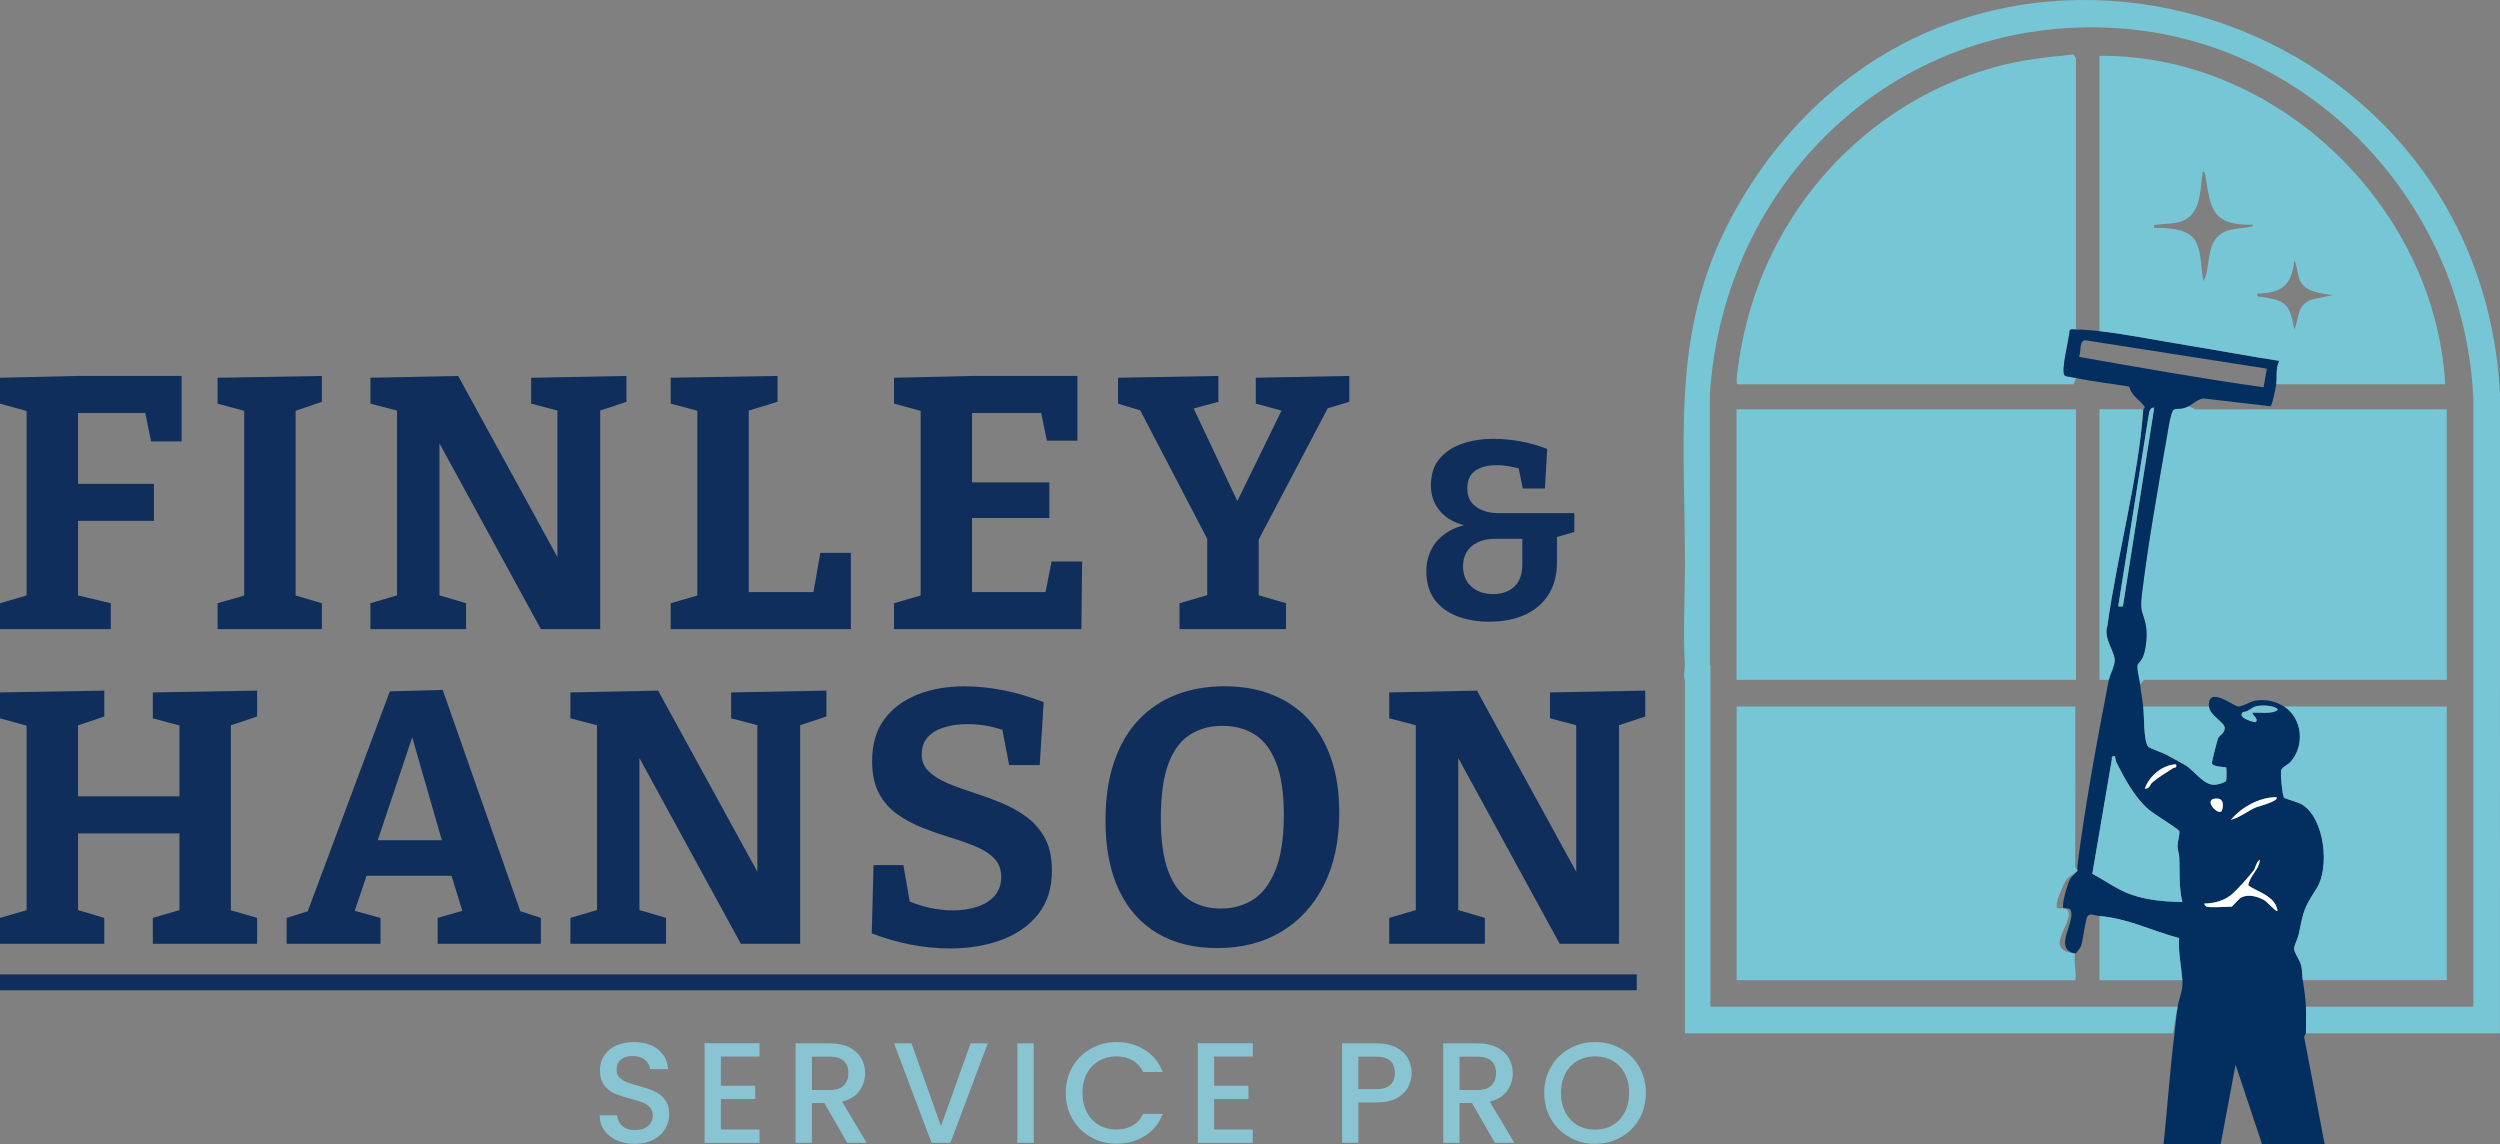
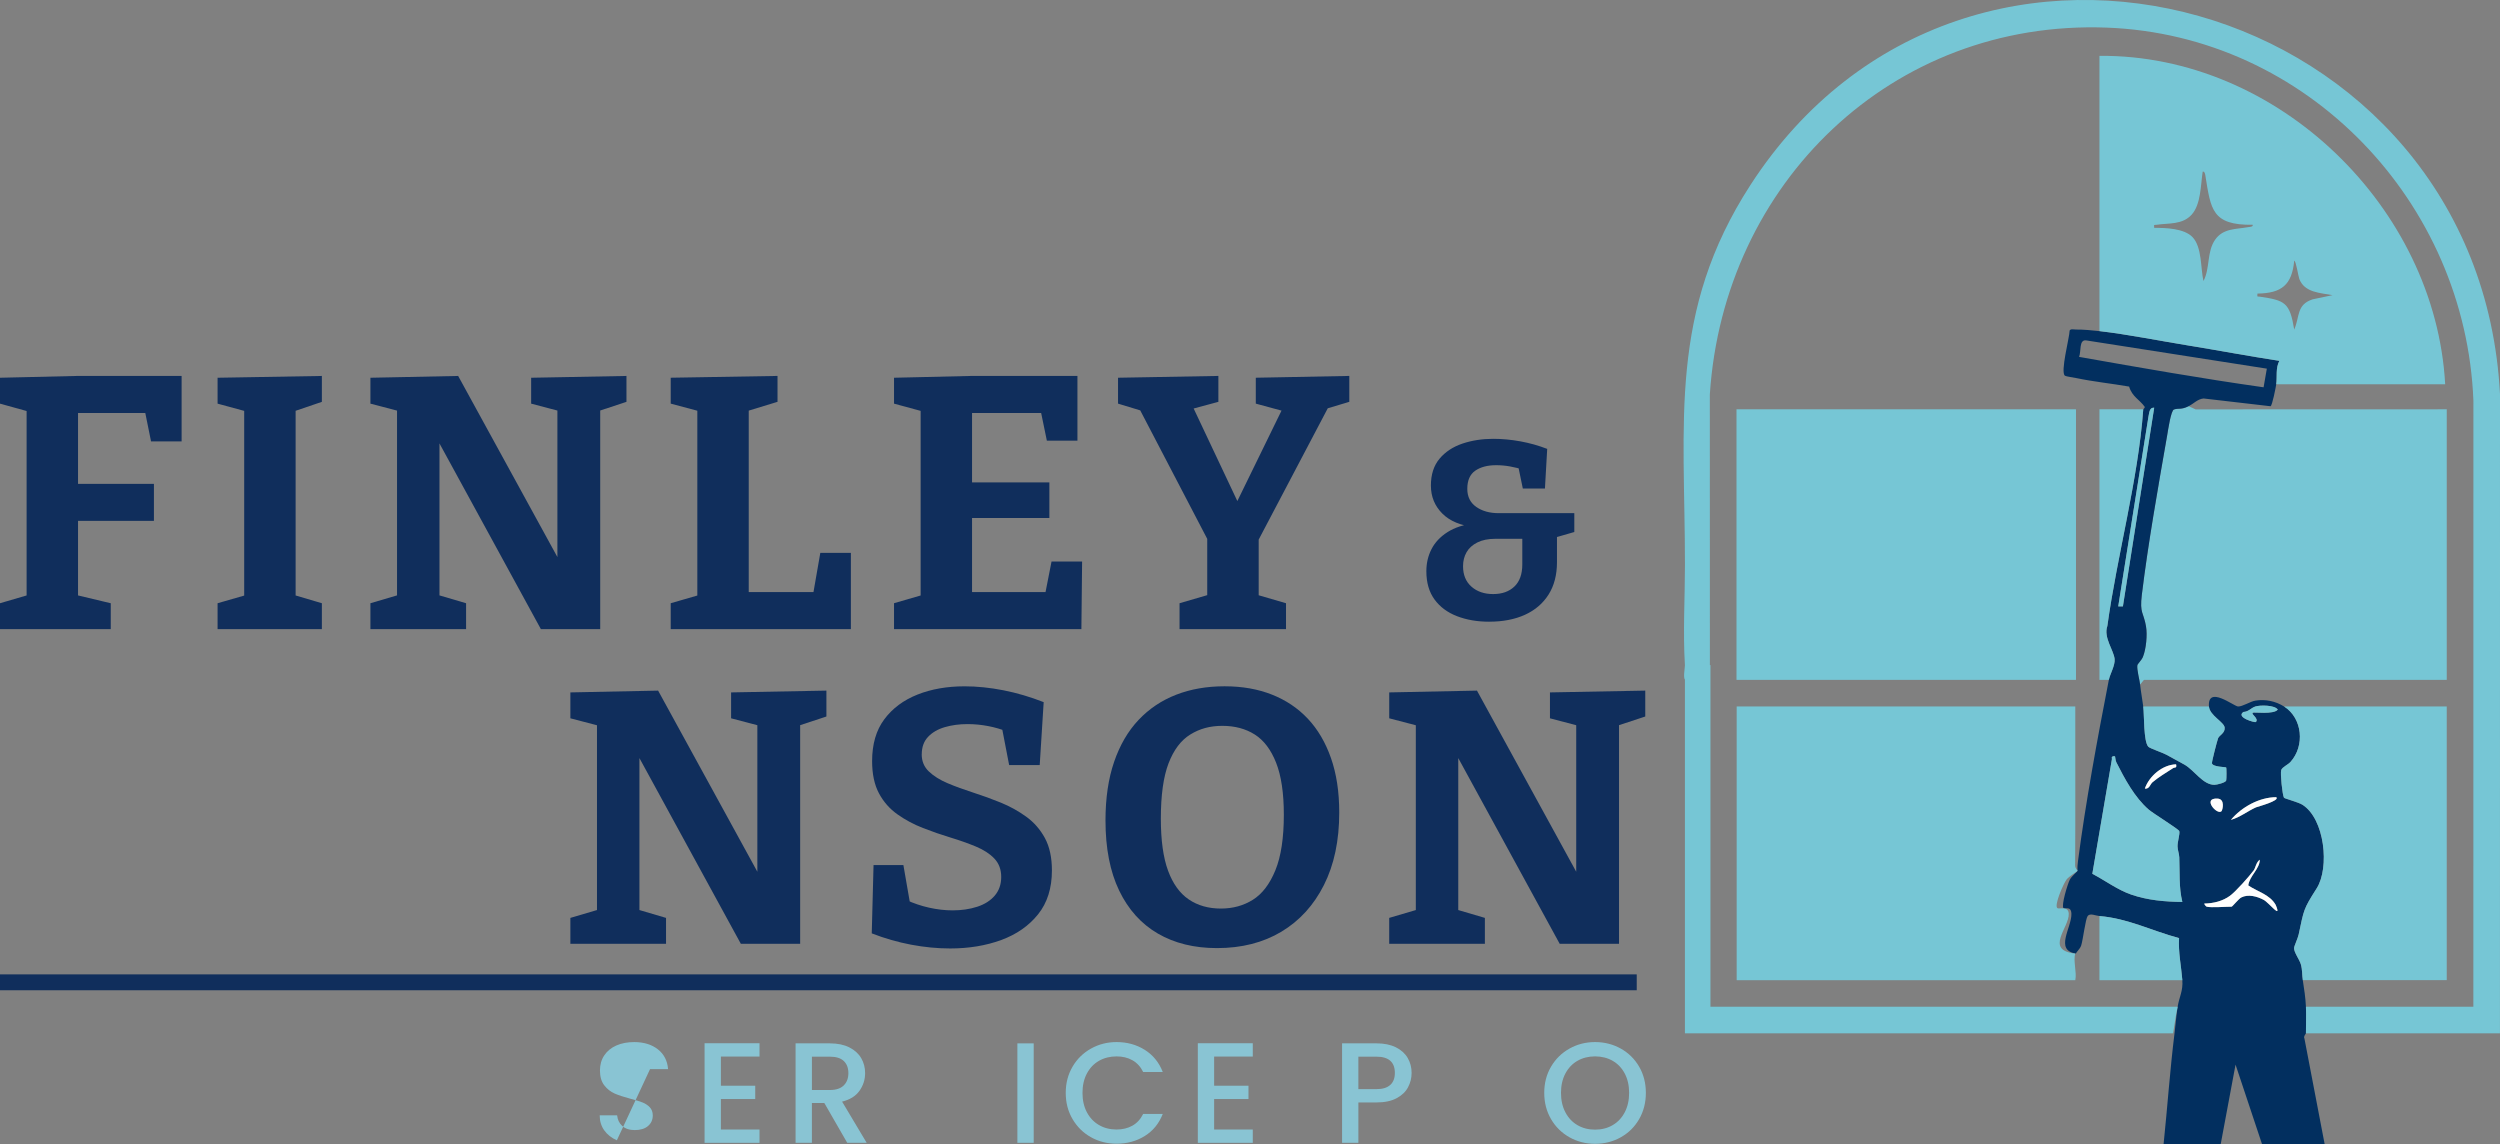
<svg xmlns="http://www.w3.org/2000/svg" id="Layer_2" data-name="Layer 2" viewBox="0 0 1432.58 655.76">
  <rect x="0" y="0" width="1432.58" height="655.76" fill="#808080" stroke="none" />
  <defs>
    <style>
      .cls-1 {
        fill: #102e5c;
      }

      .cls-2 {
        fill: #76c6d5;
      }

      .cls-3 {
        fill: #fefefe;
      }

      .cls-4 {
        fill: #022f5f;
      }

      .cls-5 {
        fill: #89c4d3;
      }
    </style>
  </defs>
  <g id="Layer_1-2" data-name="Layer 1">
    <g>
      <g>
        <rect class="cls-2" x="995.07" y="234.54" width="194.53" height="155.04" />
-         <path class="cls-2" d="M1189.6,188.84c-1.14.03-3.02-.56-3.63.57-.08,4.12-5.48,23.95-2.68,25.9.63.44,4.87,1,6.32,1.31l-1.32,3.59h-192.7c-1.63-.23,2.01-20.24,2.45-22.58,14.26-75.58,69.76-137.96,144.05-158.91,15.37-4.34,30.22-5.95,46.1-7.52l1.41,2.14v155.49Z" />
        <path class="cls-2" d="M1254.15,232.75l3.99,1.84,143.93-.05v155.04h-173.51s-2.2,2.69-2.2,2.69c-.25-2.36-2.01-8.87-1.58-11.1.14-.75,2.43-2.89,3.19-4.77,1.87-4.59,2.6-12.68,1.76-17.53-1.39-8.1-3.71-7.21-2.39-18.05,3.57-29.32,9.38-61.97,14.5-91.26.46-2.63,2.13-14.34,3.9-14.92,2.93-.96,3.99.29,8.41-1.9Z" />
        <path class="cls-4" d="M1189.6,188.84c3.56-.09,9.81.48,13.45.9,16.03,1.85,34.34,5.54,50.54,8.18,17.53,2.85,35,6.18,52.55,8.86-2.26,4.2-1.18,9.28-1.79,13.43-.27,1.83-2.29,12.34-3.28,12.58l-38.34-4.45c-3.49.34-5.54,2.9-8.59,4.42-4.41,2.2-5.48.94-8.41,1.9-1.77.58-3.44,12.29-3.9,14.92-5.12,29.28-10.93,61.94-14.5,91.26-1.32,10.84,1,9.95,2.39,18.05.83,4.85.1,12.94-1.76,17.53-.76,1.88-3.05,4.01-3.19,4.77-.43,2.23,1.33,8.74,1.58,11.1.46,4.3,1.27,8.36,1.79,12.55.61,4.92.11,20.11,2.92,23.08.9.95,8.04,3.34,10.26,4.53,3.42,1.84,7,3.79,10.42,5.71,5.66,3.17,10.58,11.61,17.19,11.58,1.41,0,6.46-1.27,6.75-2.49.19-.8.24-7.2-.03-7.46-.32-.3-7.71-.24-8.14-2.38-.17-.84,2.93-12.76,3.51-14.31.67-1.81,4.04-2.88,3.78-6.12s-8.64-6.95-9.01-12.14c-.89-12.31,14.2-.15,16.65,0s7.02-2.89,10.01-3.37c5.65-.91,11.55.32,16.37,3.37,10.58,6.69,12.07,22.61,3.62,31.85-1.45,1.58-4.72,2.9-5.25,4.61-.6,1.94.66,14.18,1.58,15.82.27.49,8.18,2.53,10.53,4,12.85,8.04,15.73,36.14,8.19,47.97-7.72,12.13-7.22,12.08-10.31,26.44-.48,2.24-2.58,6.5-2.62,7.76-.09,2.42,3.06,6.53,3.86,9.22.94,3.18.69,6.19,1.15,9.16.78,5.05,1.56,10.11,1.79,15.24s-.04,10.19,0,15.24c0,.17-1.55,1.82-.86,2.94l11.62,60.69h-35.86l-15.23-45.71-8.53,45.71h-32.72c2.21-21.16,3.66-42.52,6.28-63.63.59-4.75,1-10.31,1.79-15.24.91-5.65,3.18-9.13,2.69-15.24-.65-8.04-2.38-15.98-1.88-24.11-15.69-4.18-29.11-11.25-45.63-12.64-2.14-.18-5.38-1.85-6.74-.01-1.27,1.72-2.64,13.52-3.72,16.88-.67,2.07-2.74,3.59-2.98,4.64-12.49-1.95-2.33-15.02-2.62-22.86-.17-4.64-3.82-2.49-4.52-3.16-1.47-1.42,2.41-14.13,3.66-16.44,1.03-1.92,4.39-4.62,4.38-5.04-.16-1.88.02-3.69.26-5.55,4.33-33.39,11.21-70.62,17.67-103.79.64-3.28,3.7-8.28,3.31-11.98-.52-5.03-6.5-12.35-4.16-18.89,5.52-40.2,17.67-83.83,20.57-124.17.01-.15.87-.62.88-1.37-2.95-4.21-7.28-5.83-8.97-11.65-10.01-1.75-20.5-2.8-30.46-4.91-1.44-.31-5.68-.87-6.32-1.31-2.79-1.95,2.6-21.78,2.68-25.9.62-1.14,2.49-.55,3.63-.57ZM1298.97,211.25l-103.58-16.2c-4.2-.53-2.72,6.5-4.02,9.45,35.13,6.22,70.44,12.45,105.74,17.43l1.86-10.68ZM1234.42,233.65c-2.97-.25-2.8,3.24-3.3,5.2l-17.3,108.62h2.68s17.93-113.82,17.93-113.82ZM1305.24,406.6c-1.8-2.65-10.25-2.63-12.93-1.73-2.36.79-3.86,3.01-6.77,3.11-4.55,3.17,6.77,6.23,7.14,5.8,1.88-2.19-2.89-4.38-1.78-5.37.55-.49,12.08,1.2,14.34-1.81ZM1212,433.5c-.37-.41-2.47-.22-1.78,1.34l-11.25,65.87c7.39,3.89,14.43,9.19,22.22,11.89,9.41,3.27,19.42,4.13,29.37,4.24-2.07-8.38-1.42-17.05-1.76-25.57-.08-2.13-.95-4.11-1-6.23-.07-2.78,1.42-7.01,1.01-8.79-.24-1.04-15.03-10.18-17.5-12.31-8.08-6.97-13.82-17.7-18.59-27.15-.53-1.05-.6-3.17-.72-3.3ZM1246.97,437.99c-7.8.2-15.43,6.74-17.9,13.9,2.58.41,3.01-2.45,4.4-3.63,3.6-3.05,7.79-5.46,11.72-8.05,1.04-.69,2.31.22,1.78-2.21ZM1304.34,456.81c-9.72.04-19.87,5.68-25.97,13,5.23-1.46,9.45-4.95,14.34-7.16.78-.35,14.08-3.81,11.63-5.84ZM1272.97,464.87c.62-.61,2.27-7-2.23-7.25-9.11-.5-.26,9.69,2.23,7.25ZM1264.46,519.54c2.67.68,10.86,0,14.34,0,.41,0,4.07-4.53,5.49-5.26,3.97-2.06,9.05-.66,12.8,1.32,3.24,1.71,10.65,11.65,6.95,2.91-3.35-5.96-10.61-7.63-15.71-11.16.71-5.42,6.54-9.4,6.61-14.71-2.09,1.38-2.51,4.75-3.43,6-2.59,3.5-10.25,12.14-13.6,14.62-4.25,3.14-9.54,4.42-14.79,4.49-.03.56,1.04,1.71,1.34,1.78Z" />
        <path class="cls-2" d="M1203.05,189.73V32c102.22-.85,192.53,86.87,198.12,188.21h-96.82c.62-4.16-.46-9.24,1.79-13.44-17.55-2.68-35.02-6.01-52.55-8.86-16.2-2.63-34.51-6.33-50.54-8.18ZM1290.9,128.8c-23.4.34-24.01-8.82-27.12-28.02-.13-.8-.38-2.69-1.56-2.45-1.18,7.49-.96,18.72-6.29,24.63s-13.02,4.8-20.16,5.85c-1.56.23-1.51-.47-1.34,1.77,6.47-.05,17.24.28,22,5.34,5.46,5.8,4.53,17.79,6.23,25.13,3.88-7.36,1.8-16.76,6.72-23.75,4.64-6.58,12-5.87,18.86-7.14.95-.18,2.9-.08,2.65-1.36ZM1336.62,169.13c-7.04-1.31-15.99-1.42-19.02-9.22-.61-1.57-1.93-10.54-2.94-10.51-1.32,13.91-7.23,18.63-21.07,18.83-.15,2.25-.21,1.53,1.36,1.77,14.43,2.15,17.16,3.29,19.71,18.85,3.28-7.53,1.19-14.18,10.49-17.31l11.47-2.41Z" />
        <path class="cls-2" d="M1189.21,546.43c-1.33,3.92.97,10.9,0,15.24h-194.04v-156.84h194.04c-.07,30.34.13,60.71-.09,91.07-.01,1.69,1.37,2.88,1.37,3.03.02.41-4.79,3.12-6.27,5.04-1.78,2.31-7.35,15.02-5.24,16.44,1,.68,6.23-1.48,6.48,3.16.42,7.85-14.16,20.91,3.75,22.86Z" />
        <path class="cls-2" d="M1308.83,404.82h93.23v156.84h-82.47c-.46-2.97-.21-5.97-1.15-9.16-.8-2.69-3.95-6.8-3.86-9.22.05-1.25,2.14-5.52,2.62-7.76,3.09-14.36,2.58-14.32,10.31-26.44,7.54-11.84,4.65-39.93-8.19-47.97-2.35-1.47-10.25-3.51-10.53-4-.91-1.64-2.18-13.88-1.58-15.82.53-1.71,3.8-3.02,5.25-4.61,8.44-9.25,6.95-25.17-3.62-31.85Z" />
        <path class="cls-2" d="M1228.15,234.54c-2.89,40.34-15.04,83.98-20.57,124.17-2.34,6.54,3.64,13.86,4.16,18.89.38,3.71-2.68,8.7-3.31,11.98h-5.38s0-155.05,0-155.05h25.11Z" />
        <path class="cls-2" d="M1203.05,524.92c16.51,1.39,29.94,8.45,45.63,12.64-.5,8.13,1.24,16.07,1.88,24.11h-47.52s0-36.74,0-36.74Z" />
        <path class="cls-2" d="M1265.8,404.82c.37,5.19,8.75,8.92,9.01,12.14s-3.1,4.31-3.78,6.12c-.58,1.56-3.68,13.47-3.51,14.31.43,2.14,7.82,2.08,8.14,2.38.27.25.23,6.66.03,7.46-.29,1.21-5.35,2.48-6.75,2.49-6.62.04-11.54-8.4-17.19-11.58-3.42-1.92-7-3.88-10.42-5.71-2.22-1.19-9.36-3.58-10.26-4.53-2.81-2.97-2.31-18.16-2.92-23.08h37.65Z" />
        <path class="cls-2" d="M1212,433.5c.11.13.18,2.24.72,3.3,4.77,9.44,10.51,20.18,18.59,27.15,2.47,2.13,17.26,11.27,17.5,12.31.42,1.78-1.07,6.01-1.01,8.79.05,2.12.91,4.1,1,6.23.34,8.52-.31,17.19,1.76,25.57-9.95-.11-19.96-.97-29.37-4.24-7.79-2.71-14.83-8.01-22.22-11.89l11.25-65.87c-.69-1.56,1.41-1.75,1.78-1.34Z" />
        <path class="cls-2" d="M1234.42,233.65l-17.93,113.82h-2.68s17.3-108.62,17.3-108.62c.51-1.96.34-5.45,3.3-5.2Z" />
        <path class="cls-3" d="M1264.46,519.54c-.3-.08-1.37-1.22-1.34-1.78,5.25-.08,10.54-1.35,14.79-4.49,3.35-2.48,11.01-11.12,13.6-14.62.93-1.25,1.34-4.62,3.43-6-.07,5.31-5.9,9.29-6.61,14.71,5.1,3.53,12.36,5.2,15.71,11.16,3.7,8.74-3.71-1.2-6.95-2.91-3.74-1.98-8.83-3.37-12.8-1.32-1.42.73-5.08,5.26-5.49,5.26-3.48,0-11.68.68-14.34,0Z" />
        <path class="cls-2" d="M1305.24,406.6c-2.25,3.01-13.79,1.32-14.34,1.81-1.11.99,3.66,3.18,1.78,5.37-.37.43-11.69-2.62-7.14-5.8,2.91-.1,4.41-2.31,6.77-3.11,2.68-.9,11.13-.92,12.93,1.73Z" />
        <path class="cls-3" d="M1304.34,456.81c2.45,2.03-10.86,5.49-11.63,5.84-4.89,2.21-9.11,5.7-14.34,7.16,6.11-7.32,16.25-12.96,25.97-13Z" />
        <path class="cls-3" d="M1246.97,437.99c.54,2.43-.74,1.53-1.78,2.21-3.93,2.59-8.12,5-11.72,8.05-1.39,1.18-1.82,4.04-4.4,3.63,2.47-7.16,10.11-13.69,17.9-13.9Z" />
        <path class="cls-3" d="M1272.97,464.87c-2.49,2.44-11.34-7.76-2.23-7.25,4.5.25,2.85,6.65,2.23,7.25Z" />
        <path class="cls-2" d="M1003.12,105.92c-47.19,72.83-37.56,135.95-37.59,217.84,0,18.93-1.19,38.46-.02,57.37.08,1.24-1.08,7.1,0,8.25v202.75h279.75c.86-4.75,1.46-10.31,2.61-15.24h-267.73v-195.77h-.32l-.03-155.14c7.92-120.93,104.21-214.72,227.33-210.16,114.93,4.25,205.77,99.92,210.22,213.75l-.03,347.32h-95.93c.23,5.03-.04,10.18,0,15.23h111.17s.03-366.14.03-366.14c-11.72-226.71-305.47-311.45-429.46-120.07Z" />
      </g>
      <g>
        <path class="cls-1" d="M0,360.51v-14.84l18.34-5.36-3.09,4.33v-113.96l4.12,5.98L0,231.3v-14.84l44.1-1.03h59.97v37.51h-17.52l-3.92-19.37,5.36,3.09h-47.81l4.53-4.53v49.25l-4.53-4.12h48.02v21.23h-48.02l4.53-4.74v50.9l-3.71-4.33,22.46,5.36v14.84H0Z" />
        <path class="cls-1" d="M184.44,230.27l-18.13,6.18,3.09-4.53v112.72l-3.09-4.33,18.13,5.36v14.84h-59.76v-14.84l17.93-5.15-2.68,4.12v-112.72l3.71,4.53-18.96-5.15v-14.84l59.76-1.03v14.84Z" />
        <path class="cls-1" d="M304.37,216.46l54.61-1.03v14.84l-19.37,6.39,4.33-6.18v130.03h-34l-62.23-113.96h4.12v99.53l-4.33-6.18,19.58,5.77v14.84h-54.82v-14.84l19.58-5.77-4.33,6.18v-115.4l2.88,5.36-18.13-4.74v-14.84l50.28-1.03,61.2,111.69h-4.33v-96.65l4.53,5.98-19.58-5.15v-14.84Z" />
        <path class="cls-1" d="M470.06,316.82h17.52v43.69h-103.24v-14.84l18.55-5.36-3.3,5.77v-115.4l3.3,5.56-18.55-4.95v-14.84l61.2-1.03v14.84l-19.58,5.98,3.09-5.56v113.14l-4.53-4.53h44.92l-4.12,4.74,4.74-27.2Z" />
        <path class="cls-1" d="M602.56,321.76h17.52l-.41,38.74h-107.37v-14.84l19.17-5.56-3.92,5.98v-115.4l3.71,5.77-18.96-5.15v-14.84l44.1-1.03h61v37.09h-17.52l-4.12-19.99,5.56,4.12h-48.84l4.53-4.53v48.84l-4.53-4.53h48.84v20.4h-48.84l4.53-5.15v52.14l-4.53-4.53h51.31l-5.56,4.53,4.33-22.05Z" />
        <path class="cls-1" d="M675.92,360.51v-14.84l19.78-5.77-3.92,6.18v-42.66l2.47,10.1-42.66-81.81,5.36,4.53-16.28-4.95v-14.84l57.5-1.03v14.84l-18.34,4.95,2.27-5.15,29.67,62.85h-5.56l30.09-61.62,2.27,5.15-18.96-5.15v-14.84l53.58-1.03v14.84l-16.49,4.95,5.77-4.33-43.48,82.64,2.27-10.1v42.66l-4.12-6.18,19.78,5.77v14.84h-61Z" />
-         <path class="cls-1" d="M0,540.82v-14.84l19.17-5.56-3.92,5.98v-115.4l4.74,6.18L0,411.61v-14.84l59.76-1.03v14.84l-19.58,6.59,4.53-6.39v50.08l-4.53-4.53h67.18l-4.53,4.53v-49.87l4.53,5.98-19.78-5.36v-14.84l59.76-1.03v14.84l-19.17,6.39,4.12-6.18v115.61l-4.12-5.98,19.17,5.56v14.84h-59.76v-14.84l18.96-5.56-3.71,5.98v-53.58l4.53,4.74H40.19l4.53-4.74v53.58l-3.71-5.98,18.75,5.56v14.84H0Z" />
-         <path class="cls-1" d="M299.84,527.01l-7.62-6.8,17.72,5.77v14.84h-59.14v-14.84l17.93-5.15-2.88,4.12-8.24-26.79,4.53,3.71h-54.4l3.5-3.5-8.86,26.17-.82-3.09,16.49,4.53v14.84h-53.79v-14.84l17.1-5.36-6.59,5.77,48.63-130.24,30.29-.82,46.16,131.68ZM215.14,485.39l-2.06-3.92h44.31l-2.89,4.53-21.43-74.39h6.8l-24.73,73.77Z" />
        <path class="cls-1" d="M418.95,396.77l54.61-1.03v14.84l-19.37,6.39,4.33-6.18v130.03h-34l-62.23-113.96h4.12v99.53l-4.33-6.18,19.58,5.77v14.84h-54.82v-14.84l19.58-5.77-4.33,6.18v-115.4l2.88,5.36-18.13-4.74v-14.84l50.28-1.03,61.2,111.69h-4.33v-96.65l4.53,5.98-19.58-5.15v-14.84Z" />
        <path class="cls-1" d="M528.17,432.22c0,3.99,1.37,7.28,4.12,9.89,2.75,2.61,6.32,4.84,10.72,6.7,4.4,1.85,9.27,3.64,14.63,5.36,5.36,1.72,10.65,3.64,15.87,5.77,5.22,2.13,10.06,4.81,14.53,8.04,4.46,3.23,8.04,7.32,10.72,12.26,2.68,4.95,4.02,11.13,4.02,18.55,0,10.17-2.65,18.55-7.93,25.14-5.29,6.59-12.33,11.51-21.12,14.73-8.79,3.23-18.55,4.84-29.26,4.84-7.28,0-14.73-.72-22.36-2.16-7.62-1.44-15.15-3.61-22.57-6.49l1.03-39.15h17.1l4.33,24.94-2.68-4.95c4.12,1.93,8.48,3.4,13.09,4.43,4.6,1.03,9.1,1.55,13.5,1.55,5.08,0,9.75-.69,14.01-2.06,4.26-1.37,7.62-3.5,10.1-6.39,2.47-2.88,3.71-6.46,3.71-10.72s-1.31-7.76-3.92-10.51c-2.61-2.75-6.15-5.05-10.61-6.9-4.47-1.85-9.31-3.57-14.53-5.15-5.22-1.58-10.48-3.4-15.76-5.46-5.29-2.06-10.17-4.67-14.63-7.83-4.47-3.16-8-7.18-10.61-12.06-2.61-4.88-3.92-11.03-3.92-18.44,0-9.75,2.33-17.75,7.01-24.01,4.67-6.25,10.99-10.95,18.96-14.12,7.97-3.16,16.97-4.74,27-4.74,7.14,0,14.56.76,22.26,2.27,7.69,1.51,15.38,3.78,23.08,6.8l-2.27,36.06h-17.52l-4.33-22.46,3.3,3.3c-3.44-1.37-7.11-2.44-11.02-3.19-3.92-.75-7.87-1.13-11.85-1.13-4.67,0-9,.59-12.98,1.75-3.99,1.17-7.18,3.02-9.58,5.56-2.41,2.54-3.61,5.87-3.61,9.99Z" />
        <path class="cls-1" d="M697.36,543.29c-13.05,0-24.35-2.78-33.9-8.35-9.55-5.56-16.93-13.77-22.15-24.63-5.22-10.85-7.83-24.25-7.83-40.18,0-12.78,1.65-23.97,4.95-33.59,3.3-9.62,7.97-17.62,14.01-24.01,6.04-6.39,13.22-11.2,21.53-14.43,8.31-3.23,17.55-4.84,27.72-4.84s19.06,1.58,27.1,4.74c8.04,3.16,14.91,7.76,20.61,13.81,5.7,6.05,10.13,13.57,13.29,22.57,3.16,9,4.74,19.41,4.74,31.22,0,16.07-2.92,29.92-8.76,41.52-5.84,11.61-13.98,20.54-24.42,26.79-10.44,6.25-22.74,9.38-36.89,9.38ZM699.62,520.63c6.87,0,12.98-1.68,18.34-5.05,5.36-3.37,9.65-9,12.88-16.9,3.23-7.9,4.84-18.51,4.84-31.84,0-12.37-1.48-22.29-4.43-29.78-2.96-7.49-7.04-12.88-12.26-16.18-5.22-3.3-11.4-4.95-18.55-4.95s-12.98,1.65-18.34,4.95c-5.36,3.3-9.51,8.79-12.47,16.49-2.96,7.7-4.43,18.27-4.43,31.74,0,12.36,1.37,22.29,4.12,29.78,2.75,7.49,6.7,12.98,11.85,16.49,5.15,3.5,11.3,5.25,18.44,5.25Z" />
        <path class="cls-1" d="M888.18,396.77l54.61-1.03v14.84l-19.37,6.39,4.33-6.18v130.03h-34l-62.24-113.96h4.12v99.53l-4.33-6.18,19.58,5.77v14.84h-54.82v-14.84l19.58-5.77-4.33,6.18v-115.4l2.89,5.36-18.13-4.74v-14.84l50.28-1.03,61.2,111.69h-4.33v-96.65l4.53,5.98-19.58-5.15v-14.84Z" />
      </g>
      <path class="cls-1" d="M853.34,356.26c-6.82,0-12.96-1.06-18.43-3.17s-9.77-5.3-12.88-9.57c-3.12-4.27-4.68-9.67-4.68-16.19,0-4.61.98-8.83,2.95-12.67,1.97-3.84,5.01-7.08,9.14-9.72,4.12-2.64,9.31-4.34,15.55-5.11l.58,2.3c-8.35-.86-14.71-3.48-19.07-7.85-4.37-4.37-6.55-9.72-6.55-16.05s1.66-11.47,4.97-15.4c3.31-3.93,7.68-6.81,13.1-8.64,5.42-1.82,11.3-2.73,17.63-2.73,5.09,0,10.27.48,15.55,1.44,5.28.96,10.41,2.4,15.4,4.32l-1.3,22.74h-12.67l-2.74-13.24,3.74,2.59c-2.88-.86-5.64-1.53-8.28-2.02-2.64-.48-5.3-.72-7.99-.72-4.99,0-9,1.06-12.02,3.17-3.02,2.11-4.53,5.57-4.53,10.36,0,4.51,1.7,7.97,5.11,10.36,3.41,2.4,7.7,3.6,12.88,3.6h43.33v10.8l-11.95,3.45,2.02-3.6v17.42c0,7.29-1.61,13.48-4.82,18.57-3.22,5.09-7.73,8.95-13.53,11.59-5.81,2.64-12.65,3.96-20.51,3.96ZM855.64,340.42c5.09,0,9.14-1.44,12.16-4.32,3.02-2.88,4.53-7.1,4.53-12.67v-17.42l3.6,2.74h-19c-4.13,0-7.58.7-10.36,2.09-2.79,1.39-4.85,3.26-6.19,5.61-1.34,2.35-2.01,5.02-2.01,7.99,0,4.99,1.61,8.9,4.82,11.73,3.21,2.83,7.36,4.25,12.45,4.25Z" />
      <rect class="cls-1" y="558.35" width="937.9" height="9.1" />
      <g>
-         <path class="cls-5" d="M353.48,653.43c-3.06-1.34-5.47-3.24-7.22-5.7-1.75-2.46-2.62-5.33-2.62-8.61h10c.22,2.46,1.19,4.48,2.91,6.07,1.72,1.59,4.14,2.38,7.26,2.38s5.74-.78,7.54-2.34c1.8-1.56,2.71-3.57,2.71-6.03,0-1.91-.56-3.47-1.68-4.67-1.12-1.2-2.52-2.13-4.18-2.79-1.67-.66-3.98-1.37-6.93-2.13-3.72-.98-6.74-1.98-9.06-2.99-2.32-1.01-4.31-2.58-5.95-4.71-1.64-2.13-2.46-4.97-2.46-8.53,0-3.28.82-6.15,2.46-8.61,1.64-2.46,3.94-4.35,6.89-5.66,2.95-1.31,6.37-1.97,10.25-1.97,5.52,0,10.04,1.38,13.57,4.14,3.53,2.76,5.48,6.55,5.86,11.36h-10.33c-.16-2.08-1.15-3.85-2.95-5.33-1.8-1.48-4.18-2.21-7.13-2.21-2.68,0-4.87.68-6.56,2.05-1.7,1.37-2.54,3.33-2.54,5.9,0,1.75.53,3.19,1.6,4.31,1.07,1.12,2.42,2.01,4.06,2.67,1.64.66,3.88,1.37,6.72,2.13,3.77,1.04,6.85,2.08,9.23,3.12,2.38,1.04,4.4,2.64,6.07,4.8,1.67,2.16,2.5,5.04,2.5,8.65,0,2.9-.78,5.63-2.34,8.2-1.56,2.57-3.83,4.63-6.81,6.19-2.98,1.56-6.49,2.34-10.54,2.34-3.83,0-7.27-.67-10.33-2.01Z" />
+         <path class="cls-5" d="M353.48,653.43c-3.06-1.34-5.47-3.24-7.22-5.7-1.75-2.46-2.62-5.33-2.62-8.61h10c.22,2.46,1.19,4.48,2.91,6.07,1.72,1.59,4.14,2.38,7.26,2.38s5.74-.78,7.54-2.34c1.8-1.56,2.71-3.57,2.71-6.03,0-1.91-.56-3.47-1.68-4.67-1.12-1.2-2.52-2.13-4.18-2.79-1.67-.66-3.98-1.37-6.93-2.13-3.72-.98-6.74-1.98-9.06-2.99-2.32-1.01-4.31-2.58-5.95-4.71-1.64-2.13-2.46-4.97-2.46-8.53,0-3.28.82-6.15,2.46-8.61,1.64-2.46,3.94-4.35,6.89-5.66,2.95-1.31,6.37-1.97,10.25-1.97,5.52,0,10.04,1.38,13.57,4.14,3.53,2.76,5.48,6.55,5.86,11.36h-10.33Z" />
        <path class="cls-5" d="M413.09,605.42v16.73h19.68v7.63h-19.68v17.47h22.14v7.63h-31.49v-57.07h31.49v7.63h-22.14Z" />
        <path class="cls-5" d="M485.49,654.87l-13.12-22.8h-7.13v22.8h-9.35v-56.99h19.68c4.37,0,8.08.77,11.11,2.3,3.03,1.53,5.3,3.58,6.81,6.15,1.5,2.57,2.25,5.44,2.25,8.61,0,3.72-1.08,7.09-3.24,10.13-2.16,3.03-5.48,5.1-9.96,6.19l14.1,23.62h-11.15ZM465.24,624.61h10.33c3.5,0,6.14-.87,7.91-2.62,1.78-1.75,2.67-4.1,2.67-7.05s-.88-5.26-2.62-6.93c-1.75-1.67-4.4-2.5-7.95-2.5h-10.33v19.11Z" />
-         <path class="cls-5" d="M566.02,597.88l-21.4,56.99h-10.82l-21.48-56.99h10l16.89,47.4,16.97-47.4h9.84Z" />
        <path class="cls-5" d="M592.34,597.88v56.99h-9.35v-56.99h9.35Z" />
        <path class="cls-5" d="M614.6,611.24c2.6-4.43,6.12-7.88,10.58-10.37,4.46-2.49,9.33-3.73,14.64-3.73,6.07,0,11.47,1.49,16.19,4.47s8.16,7.2,10.29,12.67h-11.23c-1.48-3.01-3.53-5.25-6.15-6.72-2.62-1.48-5.66-2.21-9.1-2.21-3.77,0-7.13.85-10.09,2.54-2.95,1.7-5.26,4.13-6.93,7.3-1.67,3.17-2.5,6.86-2.5,11.07s.83,7.9,2.5,11.07c1.67,3.17,3.98,5.62,6.93,7.34,2.95,1.72,6.31,2.58,10.09,2.58,3.44,0,6.48-.74,9.1-2.21,2.62-1.48,4.67-3.72,6.15-6.72h11.23c-2.13,5.47-5.56,9.68-10.29,12.63-4.73,2.95-10.13,4.43-16.19,4.43-5.36,0-10.25-1.24-14.68-3.73-4.43-2.49-7.94-5.94-10.54-10.37-2.6-4.43-3.9-9.43-3.9-15.01s1.3-10.58,3.9-15.01Z" />
        <path class="cls-5" d="M695.74,605.42v16.73h19.68v7.63h-19.68v17.47h22.14v7.63h-31.49v-57.07h31.49v7.63h-22.14Z" />
        <path class="cls-5" d="M806.85,623.05c-1.37,2.57-3.55,4.66-6.56,6.27-3.01,1.61-6.86,2.42-11.56,2.42h-10.33v23.12h-9.35v-56.99h19.68c4.37,0,8.08.75,11.11,2.25,3.03,1.5,5.3,3.54,6.81,6.11,1.5,2.57,2.25,5.44,2.25,8.61,0,2.9-.68,5.63-2.05,8.2ZM796.68,621.7c1.75-1.61,2.62-3.9,2.62-6.85,0-6.23-3.53-9.35-10.58-9.35h-10.33v18.61h10.33c3.55,0,6.2-.81,7.95-2.42Z" />
-         <path class="cls-5" d="M856.62,654.87l-13.12-22.8h-7.13v22.8h-9.35v-56.99h19.68c4.37,0,8.08.77,11.11,2.3,3.03,1.53,5.3,3.58,6.81,6.15,1.5,2.57,2.25,5.44,2.25,8.61,0,3.72-1.08,7.09-3.24,10.13-2.16,3.03-5.48,5.1-9.96,6.19l14.1,23.62h-11.15ZM836.37,624.61h10.33c3.5,0,6.14-.87,7.91-2.62,1.78-1.75,2.67-4.1,2.67-7.05s-.88-5.26-2.62-6.93c-1.75-1.67-4.4-2.5-7.95-2.5h-10.33v19.11Z" />
        <path class="cls-5" d="M899.38,651.71c-4.46-2.49-7.98-5.96-10.58-10.41-2.6-4.46-3.9-9.47-3.9-15.05s1.3-10.58,3.9-15.01c2.6-4.43,6.12-7.88,10.58-10.37,4.46-2.49,9.33-3.73,14.64-3.73s10.26,1.24,14.72,3.73c4.46,2.49,7.97,5.95,10.54,10.37,2.57,4.43,3.85,9.43,3.85,15.01s-1.29,10.59-3.85,15.05c-2.57,4.46-6.08,7.93-10.54,10.41-4.46,2.49-9.36,3.73-14.72,3.73s-10.18-1.24-14.64-3.73ZM924.11,644.74c2.95-1.72,5.26-4.18,6.93-7.38,1.67-3.2,2.5-6.9,2.5-11.11s-.83-7.9-2.5-11.07c-1.67-3.17-3.98-5.6-6.93-7.3-2.95-1.69-6.31-2.54-10.09-2.54s-7.13.85-10.09,2.54c-2.95,1.7-5.26,4.13-6.93,7.3-1.67,3.17-2.5,6.86-2.5,11.07s.83,7.91,2.5,11.11c1.67,3.2,3.98,5.66,6.93,7.38,2.95,1.72,6.31,2.58,10.09,2.58s7.13-.86,10.09-2.58Z" />
      </g>
    </g>
  </g>
</svg>